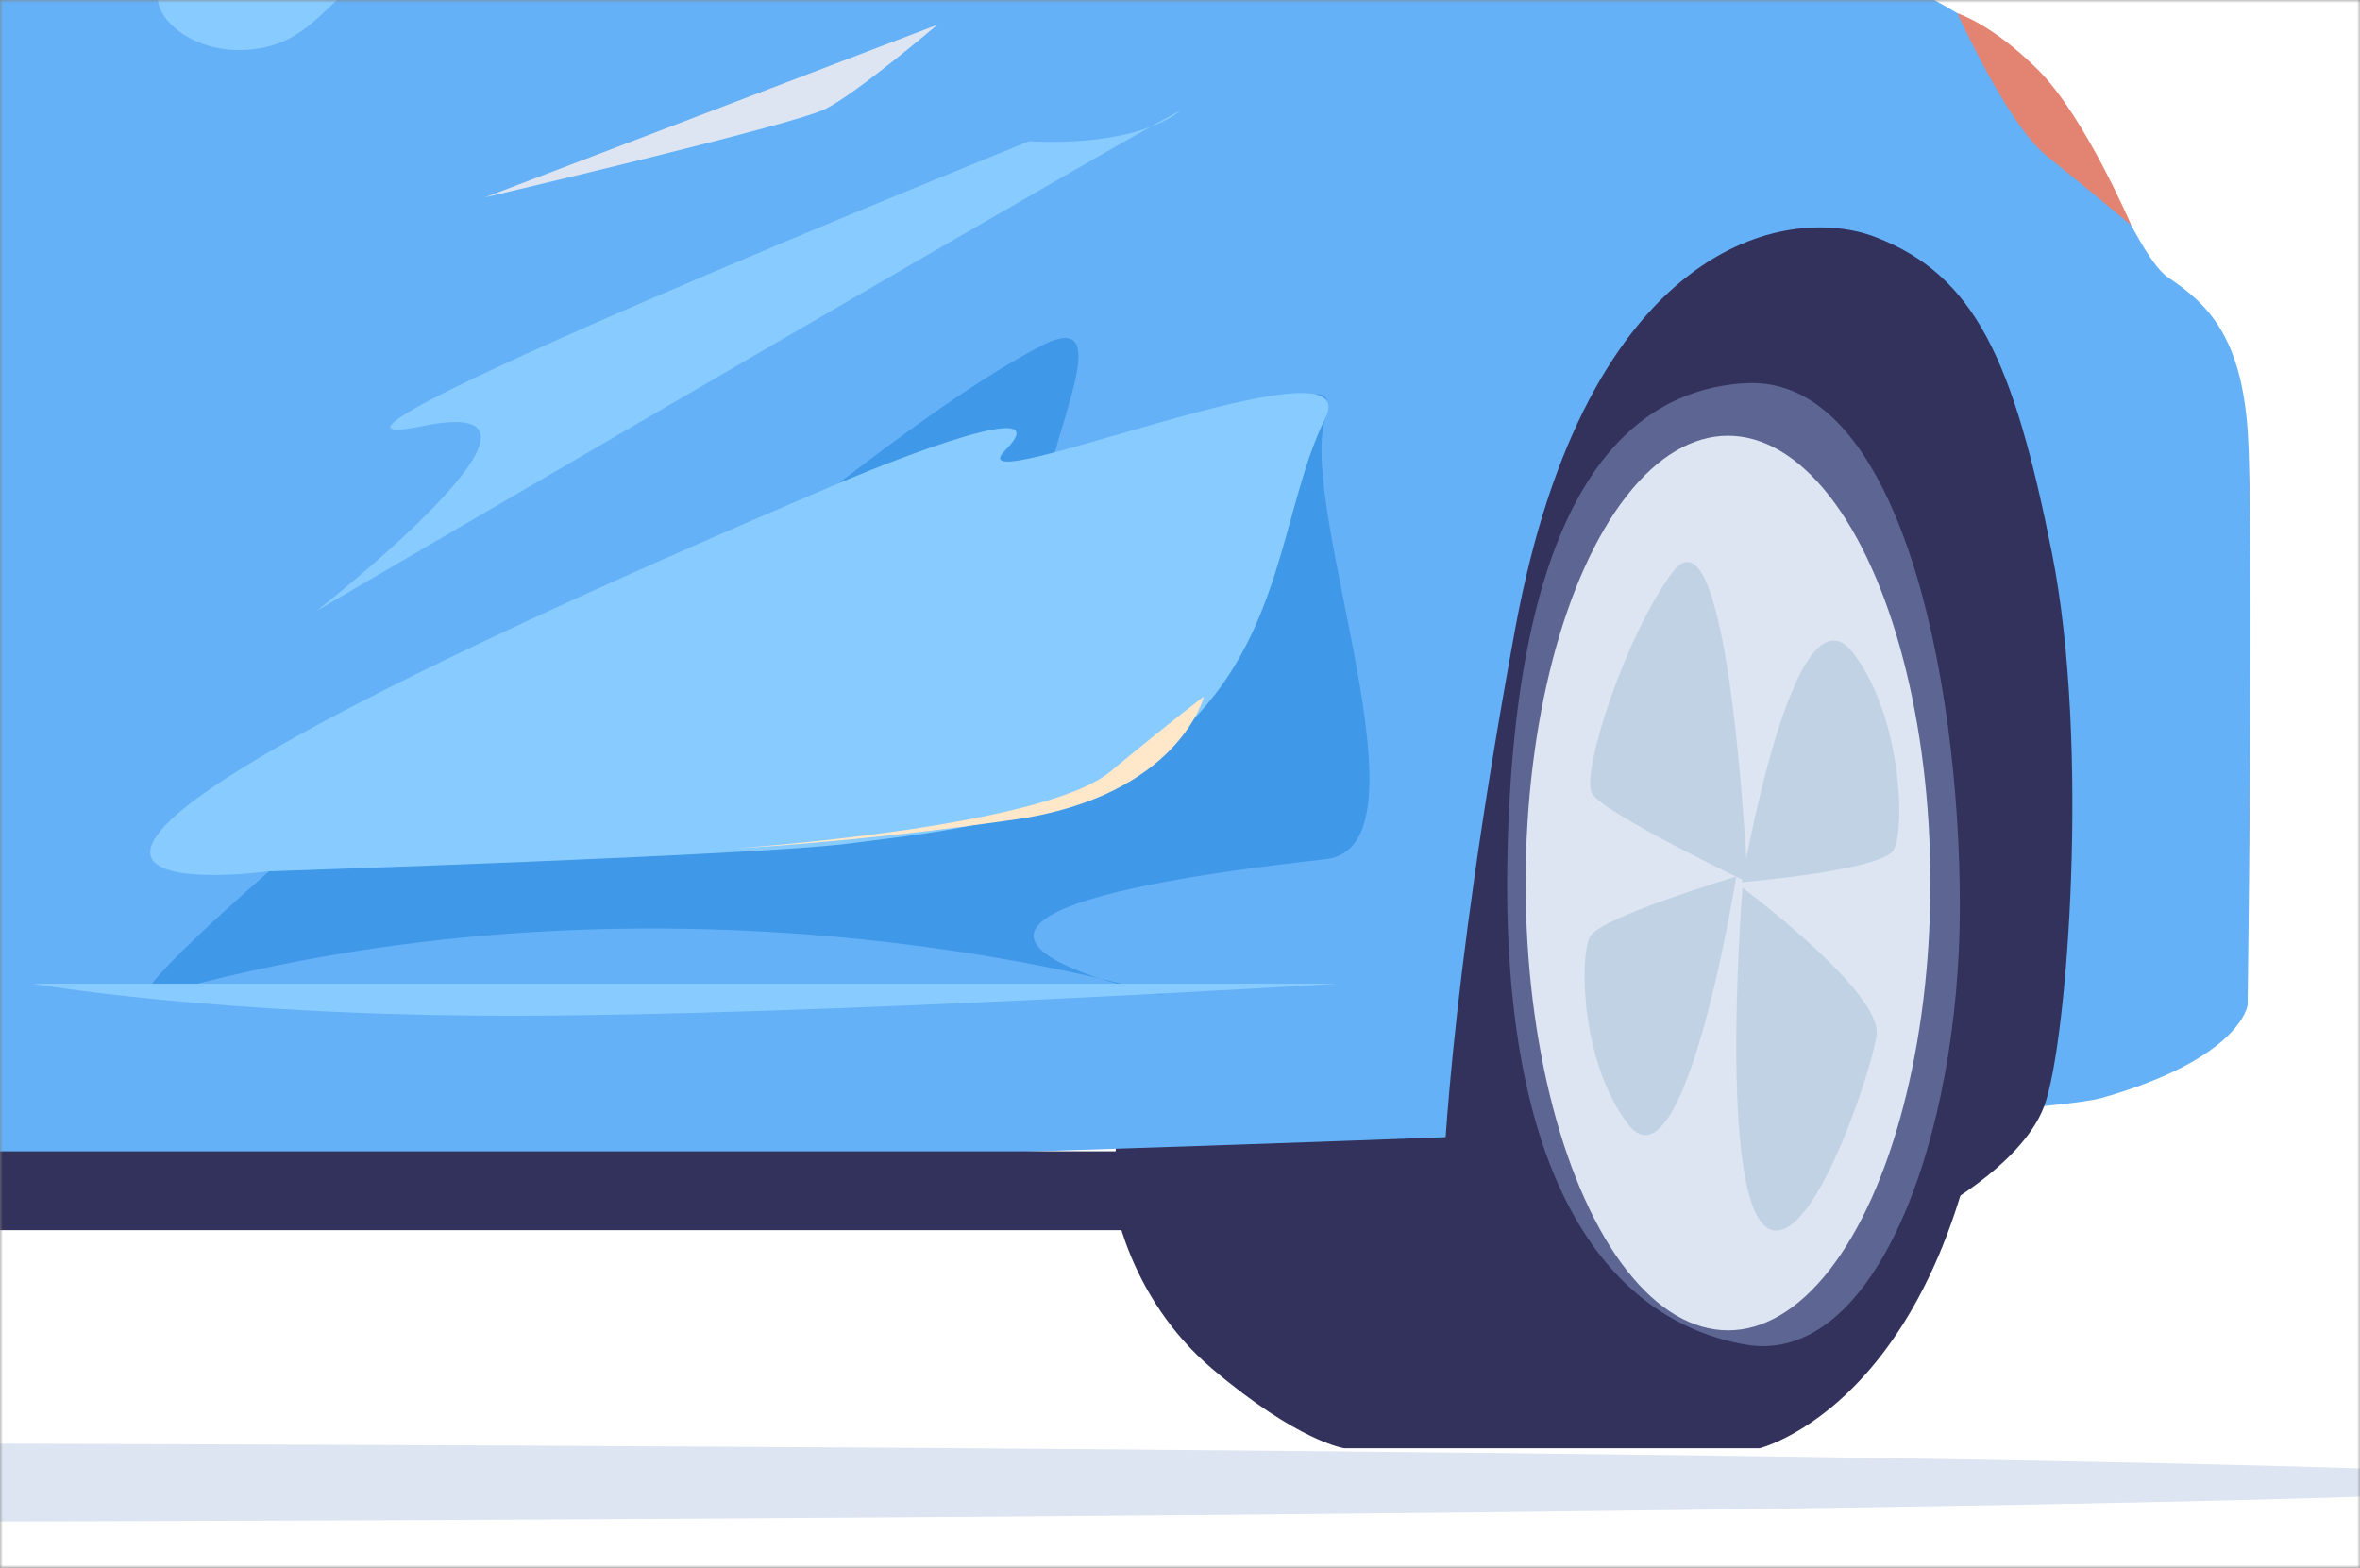
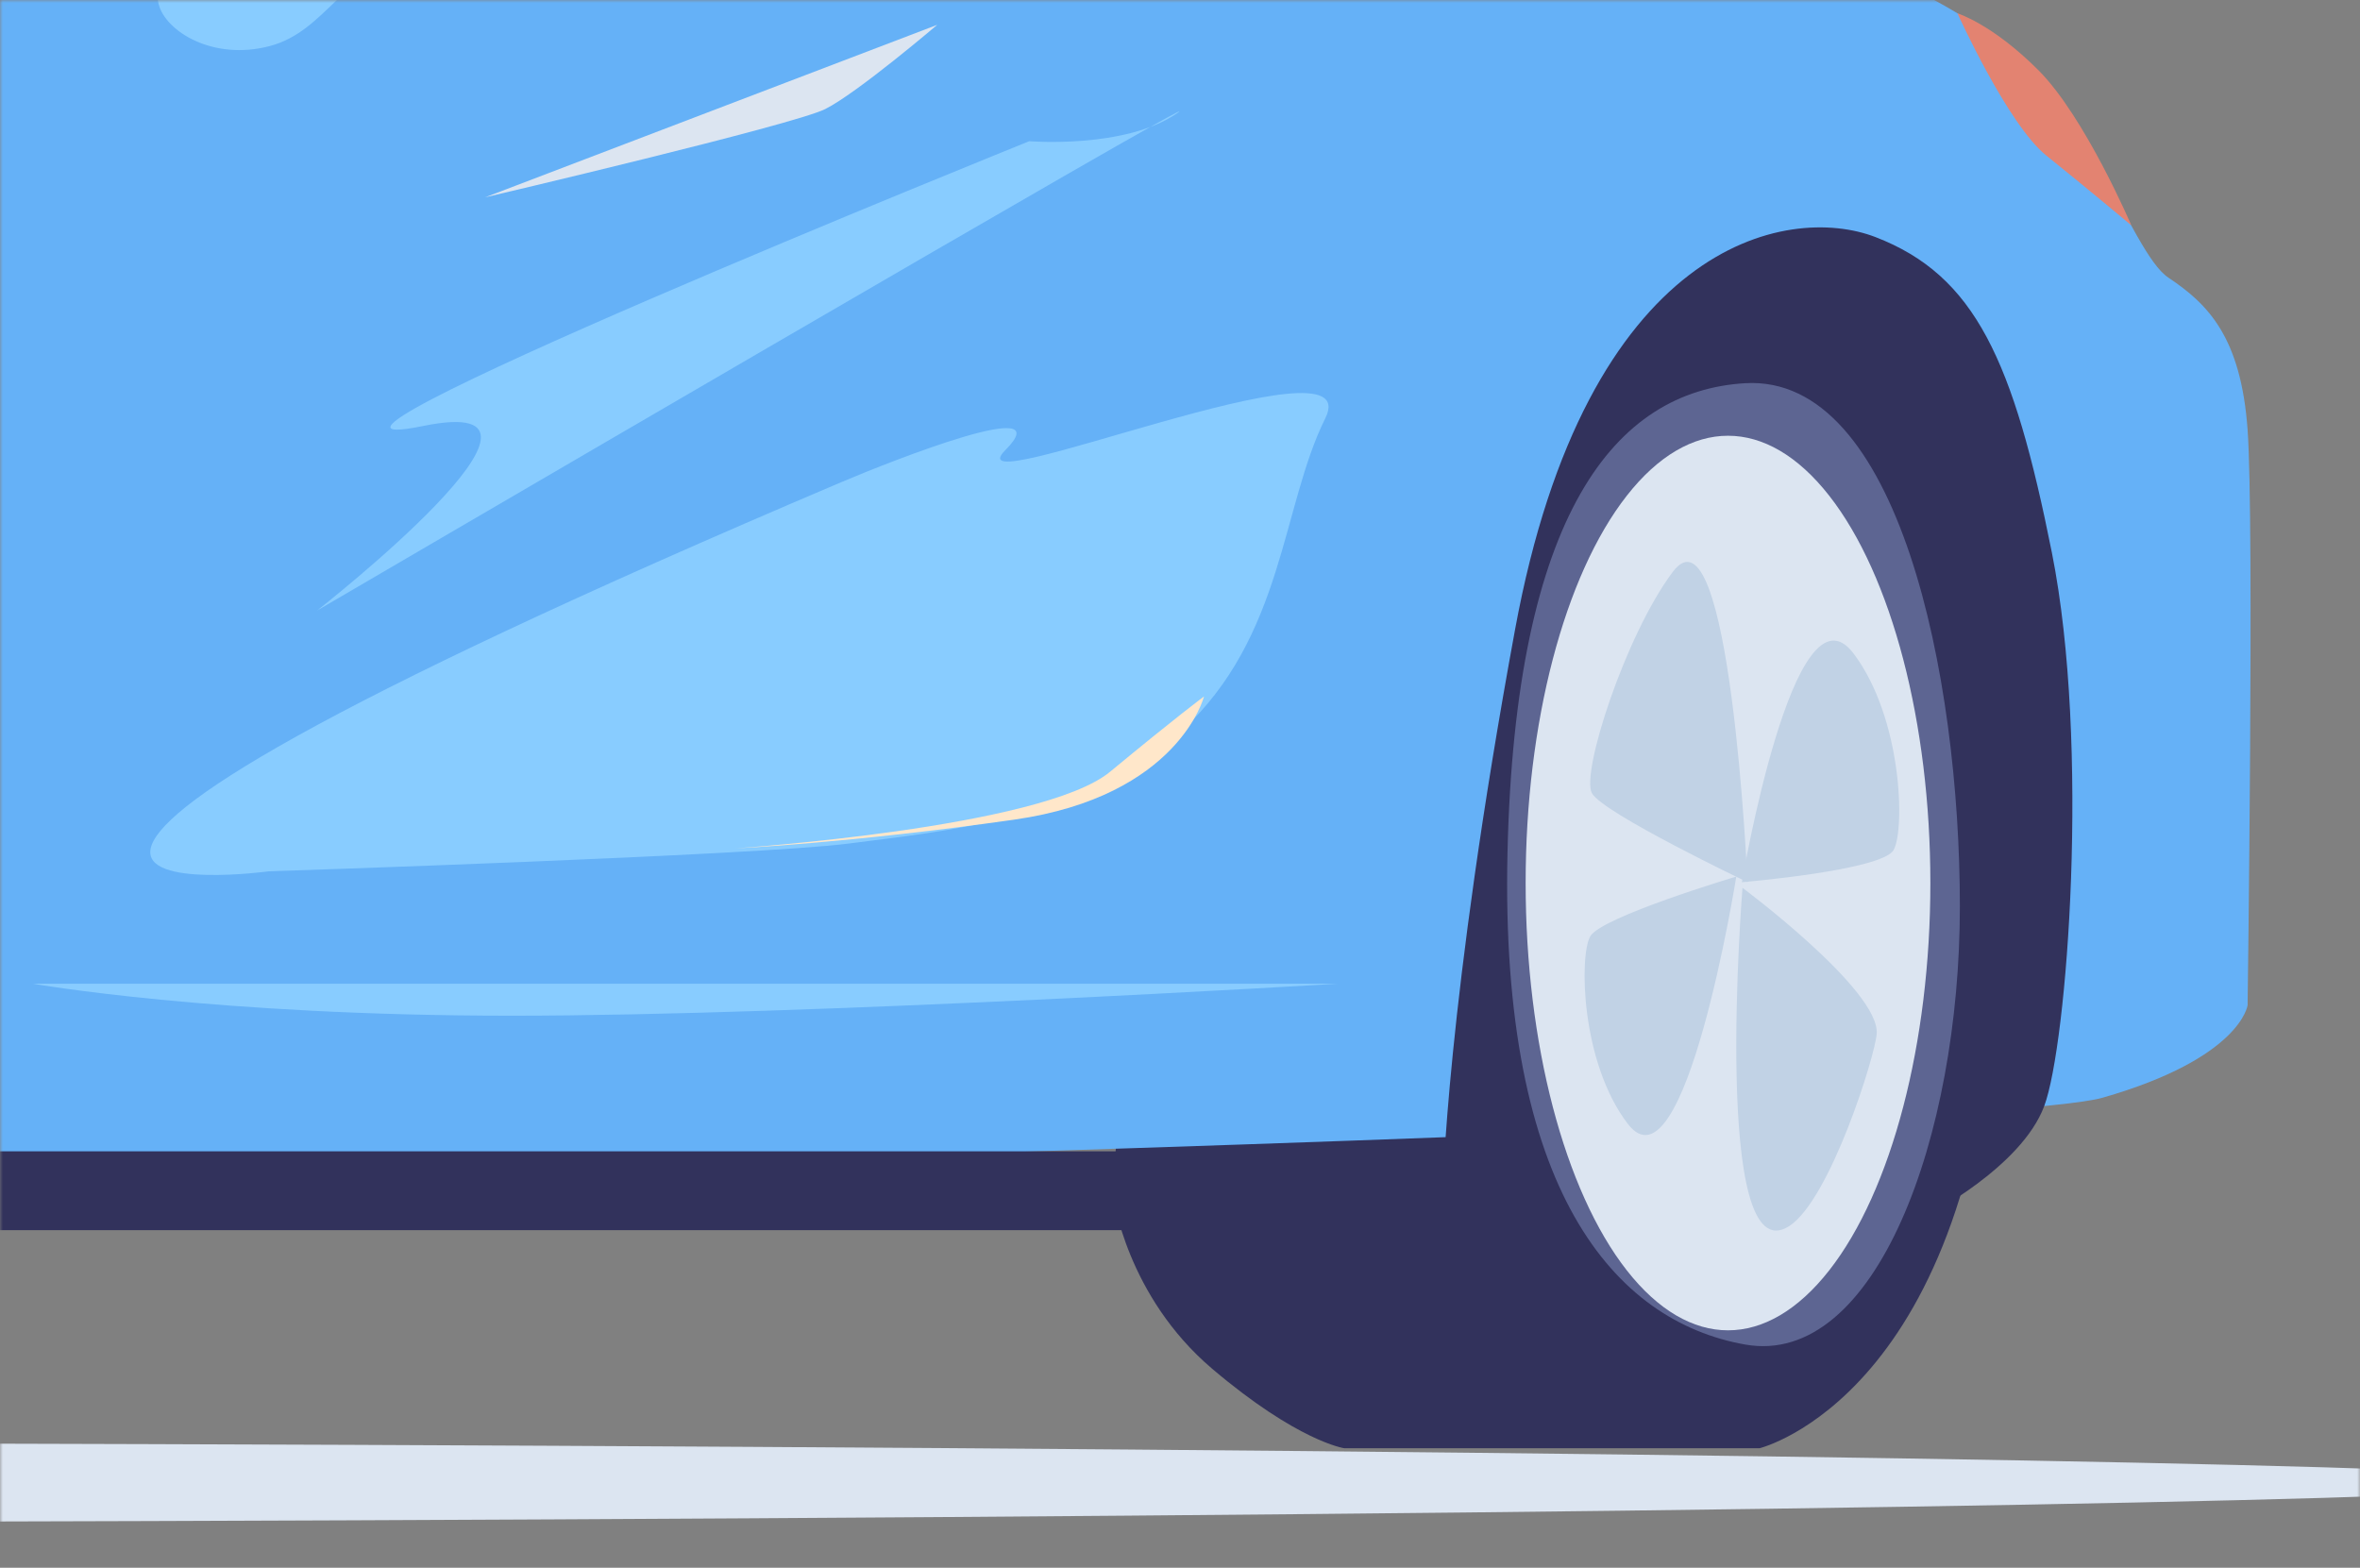
<svg xmlns="http://www.w3.org/2000/svg" xmlns:xlink="http://www.w3.org/1999/xlink" width="420" height="279">
  <rect width="100%" height="100%" fill="#808080" stroke="none" />
  <defs>
    <path id="a" d="M0 0h420v279H0z" />
  </defs>
  <g fill="none" fill-rule="evenodd">
    <mask id="b" fill="#fff">
      <use xlink:href="#a" />
    </mask>
    <g fill-rule="nonzero" mask="url(#b)">
-       <path fill="#FFF" d="M0-1h426v282H0z" />
      <g transform="translate(-704 -144)">
        <ellipse fill="#DCE5F1" cx="581" cy="407.848" rx="581" ry="7.085" />
        <path d="M902.142 357.014s2.347 17.65 17.603 30.593c15.255 12.944 23.471 14.123 23.471 14.123h73.937s38.732-9.411 42.25-85.9c3.517-76.49-30.496-123.56-92.71-101.22-62.214 22.34-64.55 142.404-64.55 142.404z" fill="#32325C" />
        <path d="M80.626 359.367l-9.386-14.118s1.17-2.358 1.17-12.928-7.04-61.188-2.346-84.722c4.693-23.535 23.471-40.011 29.34-51.781 5.87-11.77 22.311-45.911 56.35-51.796 34.04-5.885 116.187-9.417 116.187-9.417l28.15-1.184S395.15 23.99 442.094 14.578C489.038 5.166 571.19-1.898 665.076.455c93.886 2.353 178.385 27.067 219.464 47.06 41.08 19.992 75.108 63.545 95.062 71.783 19.954 8.238 49.29 12.928 72.76 27.066 23.472 14.139 30.512 42.364 37.557 47.06 7.045 4.695 12.894 10.59 14.08 27.066s0 102.393 0 102.393-1.17 9.412-25.818 16.476c-24.647 7.064-449.49 16.48-449.49 16.48l-44.87.518-37.278 7.705-465.917-4.695z" fill="#65B1F7" />
        <path d="M690.311 348.89h274.21l-3.775 7.57a11.663 11.663 0 01-10.438 6.47H681.91l8.401-14.04z" fill="#32325C" />
        <path d="M732.236 144.735c1.202 4.825 9.65 10.116 19.738 7.473s13.156-13.632 23.244-14.071c10.088-.44 26.303 3.516 35.525-2.638 6.859-4.581 10.83-19.418-15.349-32.543-19.3-9.675-31.14-5.28-40.79 1.319-11.254 7.695-24.56 31.664-22.368 40.46z" fill="#8CF" />
        <path d="M1037.778 186.194c-15.756-6.076-51.456.9-64.143 69.813-12.296 66.767-12.894 100.474-12.894 100.474l86.176 3.858s16.787-8.538 20.882-19.486c4.095-10.947 8.19-64.316 1.362-98.53-6.829-34.213-13.642-49.282-31.383-56.129z" fill="#32325C" />
        <path d="M1014.574 212.196c27.283-1.609 38.217 52.003 38.217 93.084 0 41.08-15.013 82.105-38.217 77.999-23.203-4.106-43.673-27.367-42.29-87.582 1.382-60.215 19.092-82.12 42.29-83.501z" fill="#5D6592" />
        <ellipse fill="#DCE5F1" cx="1011.526" cy="301.148" rx="36.014" ry="79.602" />
        <path d="M1052.363 146.375s8.943 19.8 15.818 25.313c6.875 5.513 15.121 12.412 15.121 12.412s-8.252-19.3-16.503-27.574c-8.252-8.274-14.436-10.151-14.436-10.151z" fill="#E38371" />
-         <path d="M731.246 321.192c94.49-26.891 180.133 0 180.133 0s-68.351-13.565 28.48-24.274c19.938-2.203-4.982-62.108 0-78.527 4.982-16.42-36.314 20.685-46.99 19.273-10.675-1.411 14.24-41.406-3.563-32.124-17.804 9.283-39.867 27.843-46.278 32.124-6.41 4.282-91.132 61.395-91.132 61.395s-27.917 24.201-20.65 22.133z" fill="#3F98E8" />
        <path d="M751.896 299.059s-90.167 12.287 101.813-69.245c9.18-3.899 39.16-15.71 29.191-5.688-9.97 10.022 64.788-21.415 56.959-5.689-7.83 15.726-7.324 38.853-25.633 55.685-17.086 15.706-42.719 17.847-59.094 19.988-16.374 2.14-103.236 4.949-103.236 4.949zM887.17 169.129s-144.072 58.094-107.852 50.679c31.265-6.397-18.881 32.843-18.881 32.843s162.335-94.925 153.078-88.518c-9.258 6.407-26.345 4.996-26.345 4.996z" fill="#8CF" />
        <path d="M918.265 267.953s-4.43 17.722-33.782 21.916c-29.35 4.194-49.681 5.115-49.681 5.115s54.643-3.62 66.747-13.632c12.105-10.012 16.716-13.399 16.716-13.399z" fill="#FFE7CA" />
        <path d="M870.796 148.417l-80.456 30.698s54.823-12.851 60.522-15.706c5.7-2.854 19.934-14.992 19.934-14.992z" fill="#DCE5F1" />
        <path d="M941.994 319.072H709.91s32.218 5.688 85.17 5.688c52.95 0 146.914-5.688 146.914-5.688z" fill="#8CF" />
      </g>
      <path d="M311 157s-3.077-68.933-13.334-55.187c-8.41 11.242-16.339 35.77-14.36 39.346C285.287 144.736 311 157 311 157z" fill="#C1D2E5" />
      <path d="M310 157s9.278-54.734 19.872-40.698c8.661 11.479 9.171 31.306 7.133 34.959C334.967 154.913 310 157 310 157zM309 156s-9.153 57.331-19.322 43.985c-8.34-10.913-8.644-29.879-6.671-33.35C284.979 163.161 309 156 309 156zM310.103 158s-5.567 69.123 8.31 60.206c7.27-4.671 15.314-30.316 15.579-34.255.52-7.785-23.889-25.951-23.889-25.951z" fill="#C1D2E5" />
    </g>
  </g>
</svg>